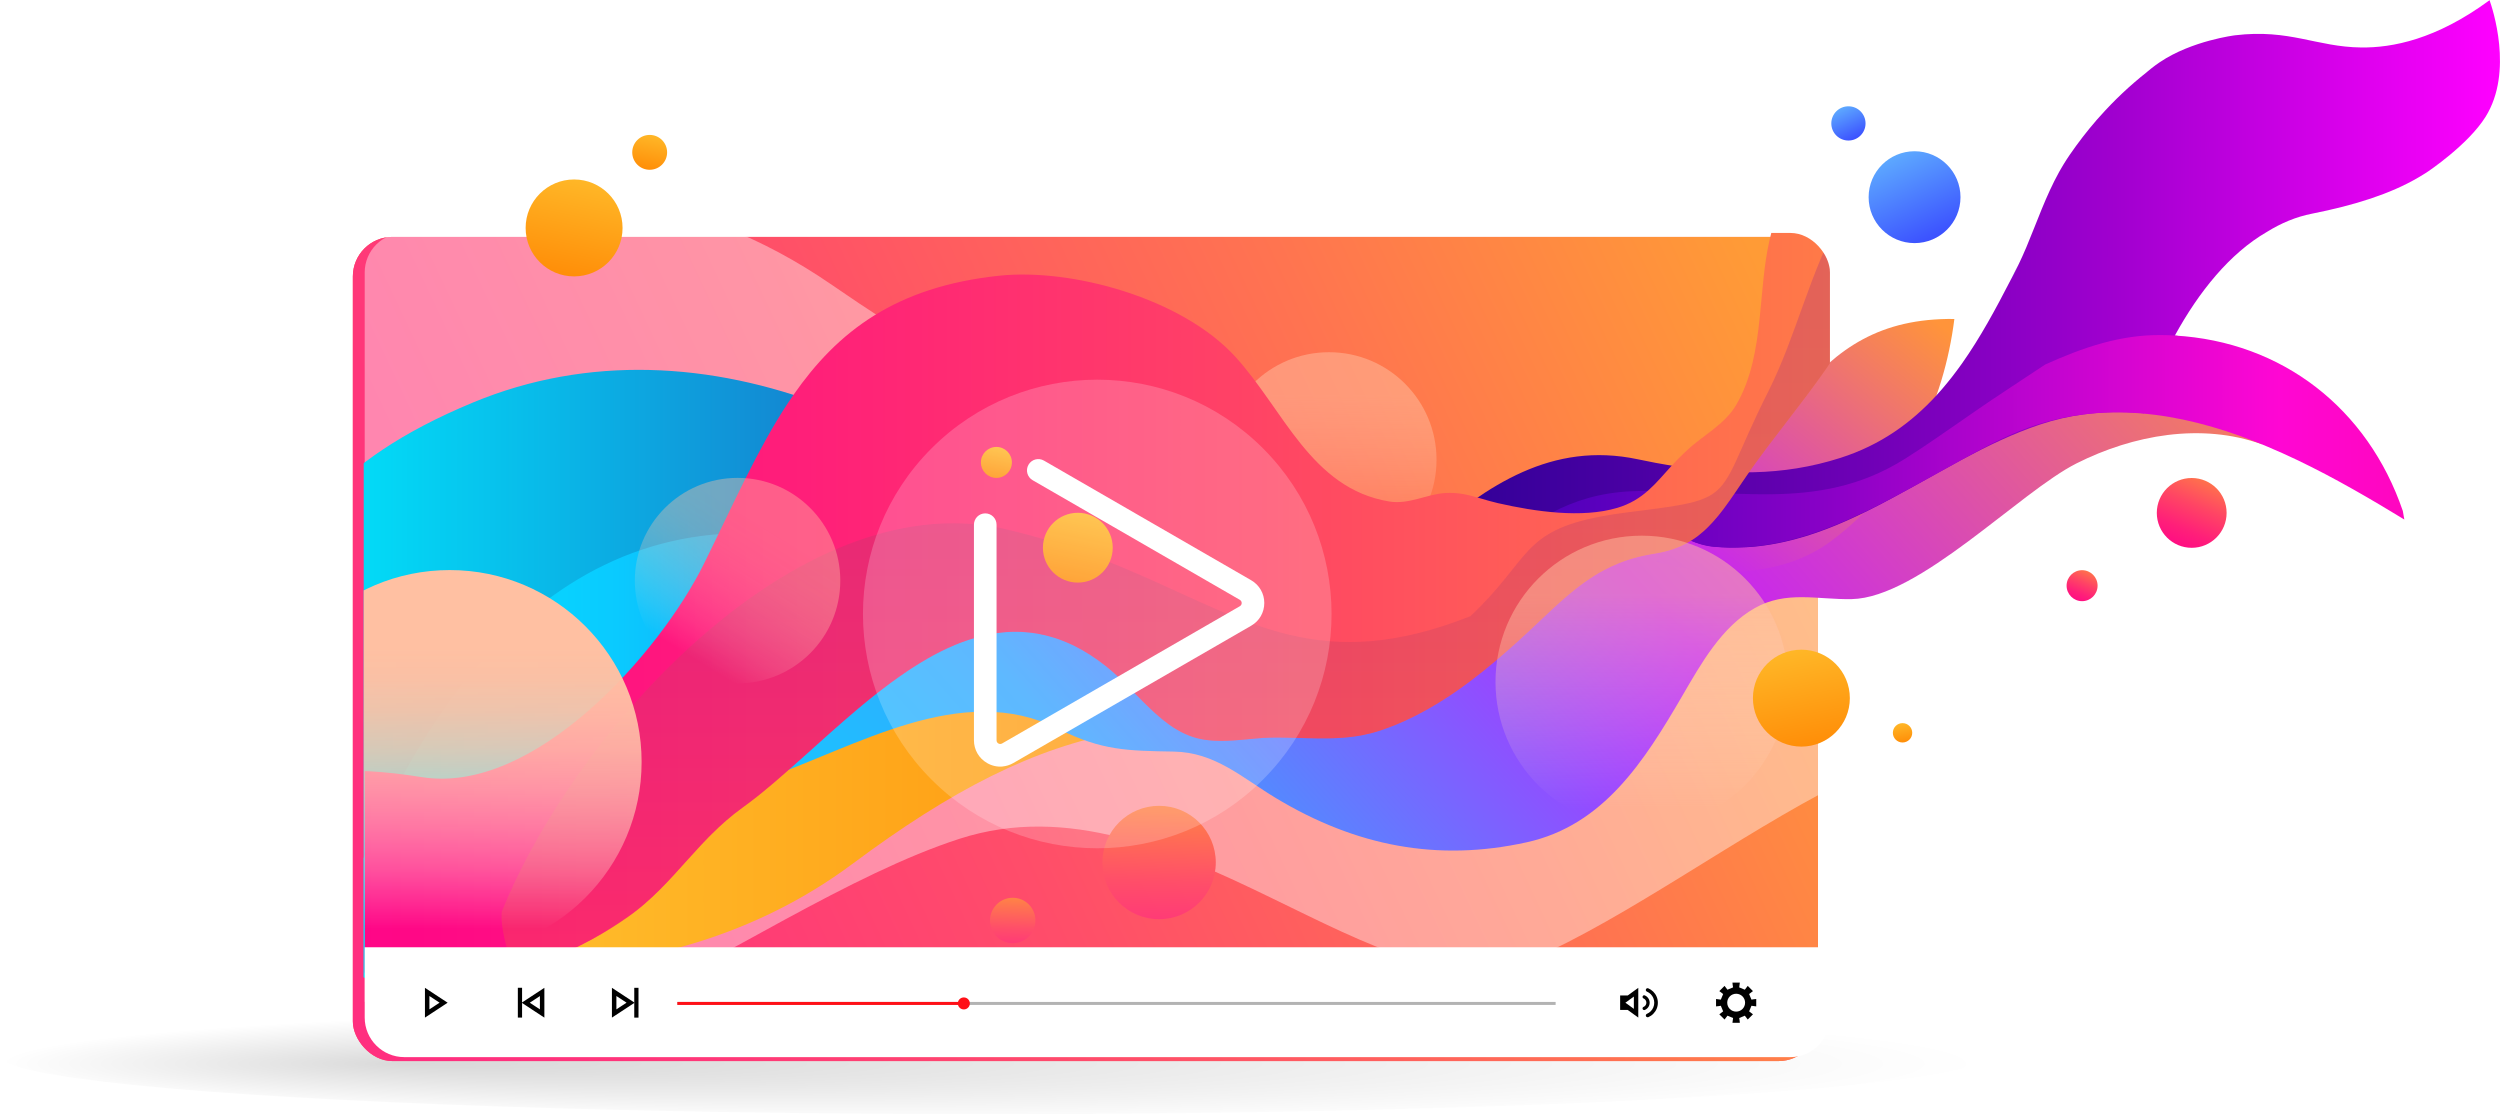
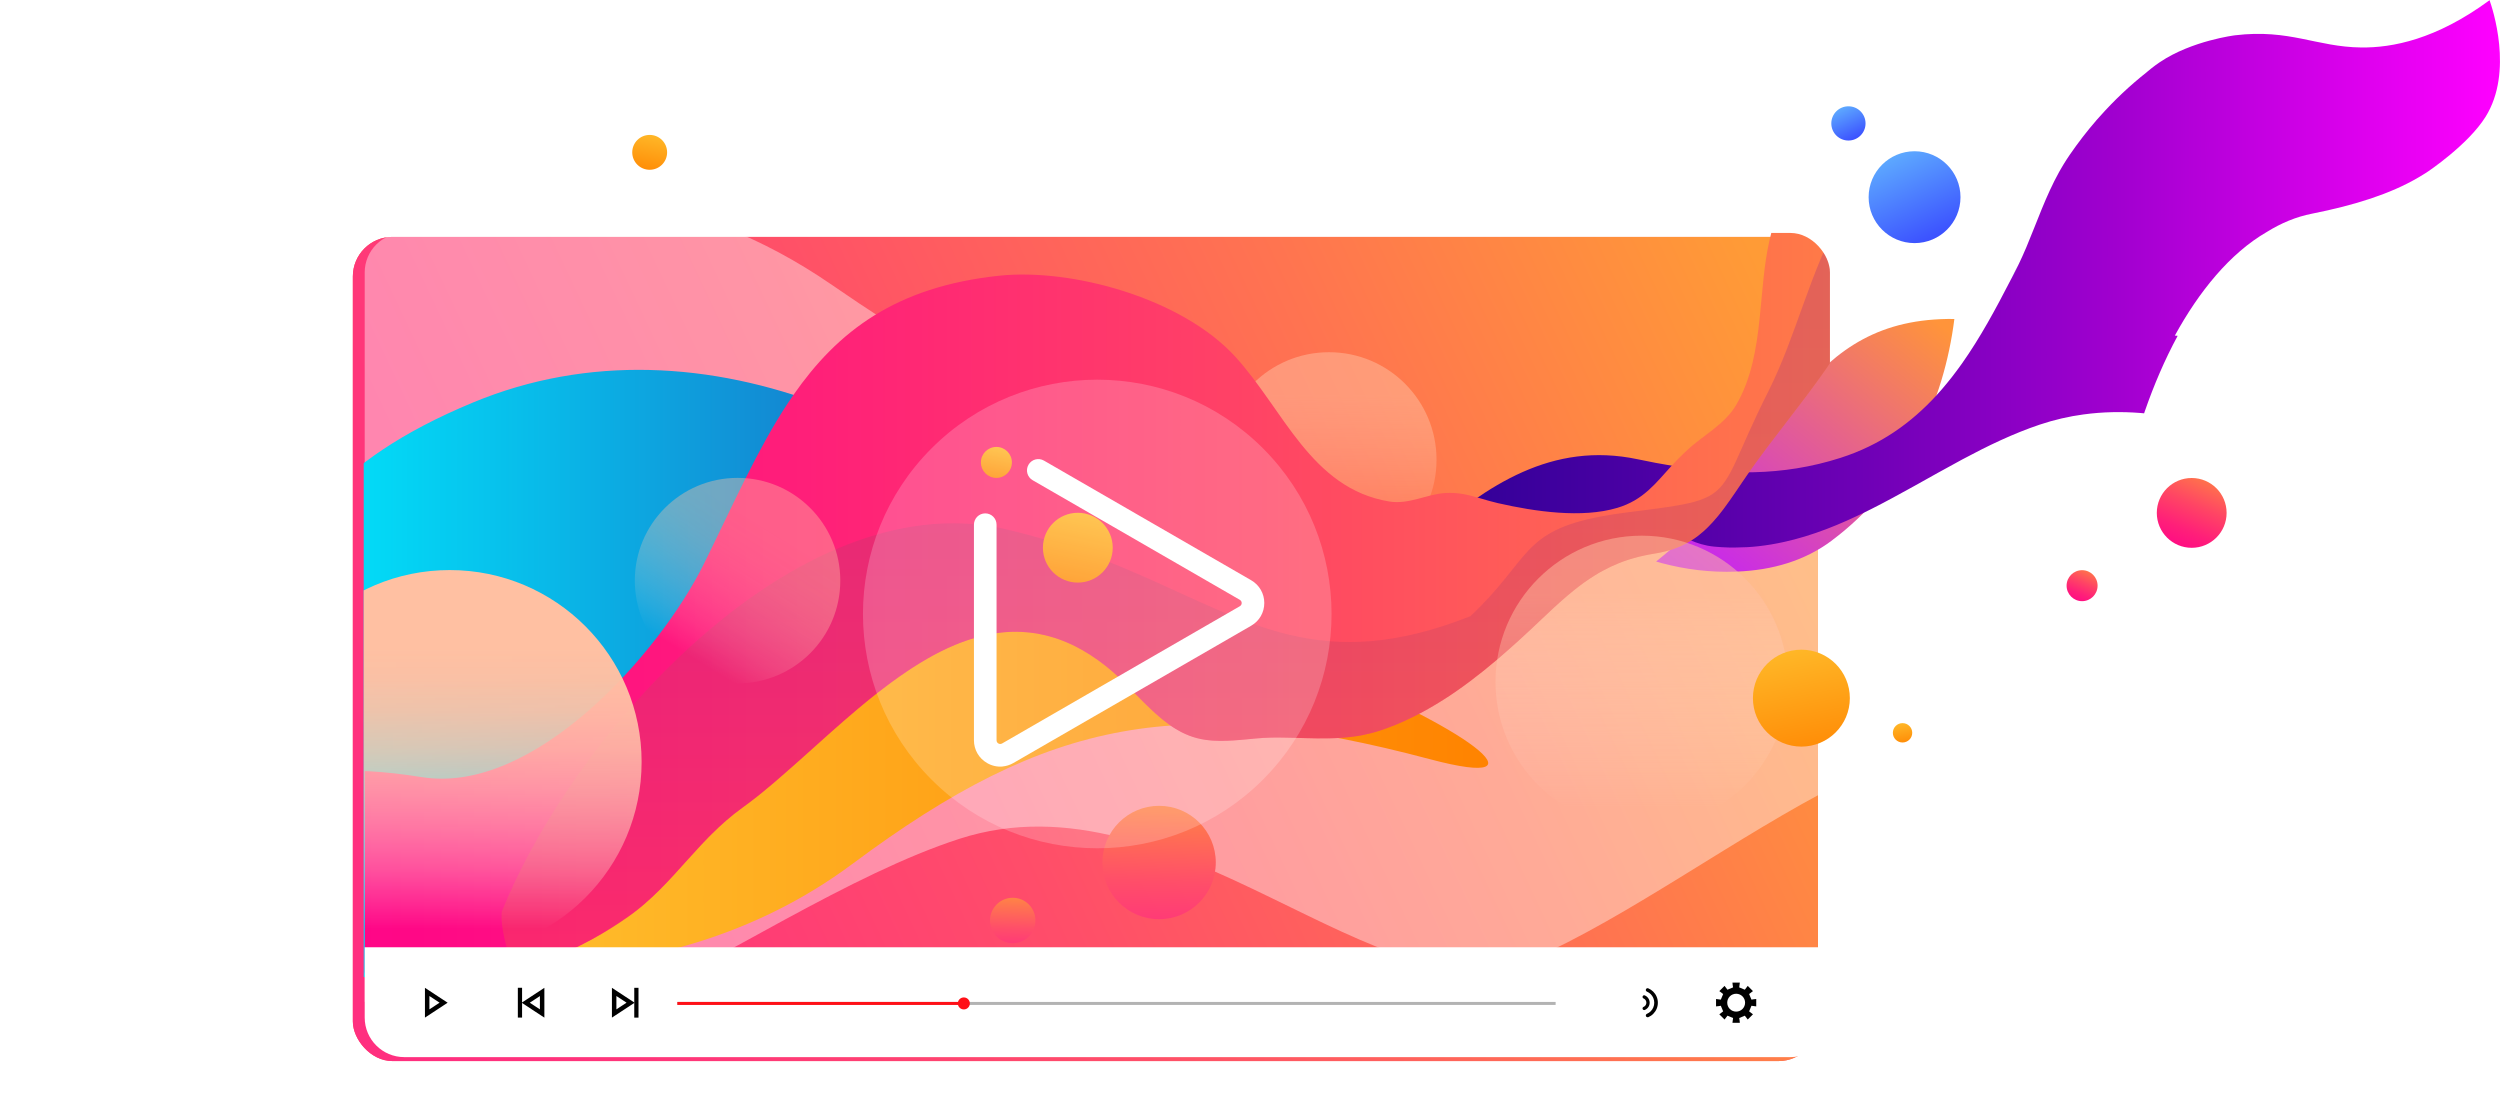
<svg xmlns="http://www.w3.org/2000/svg" xmlns:xlink="http://www.w3.org/1999/xlink" id="b" viewBox="0 0 632.43 281.87">
  <defs>
    <style>.am{fill:url(#w);}.am,.an,.ao,.ap,.aq,.ar,.as,.at,.au,.av,.aw,.ax,.ay,.az,.ba,.bb,.bc,.bd,.be,.bf,.bg,.bh,.bi,.bj,.bk,.bl,.bm,.bn,.bo,.bp,.bq,.br,.bs,.bt,.bu{stroke-width:0px;}.an{fill:#ff545a;filter:url(#e);}.bv{clip-path:url(#j);}.ao{fill:url(#ag);}.ap{fill:url(#y);}.aq{fill:url(#r);}.aq,.be,.bl{isolation:isolate;}.ar{fill:url(#ad);}.as{fill:url(#g);filter:url(#h);}.at{fill:url(#ah);}.av{fill:url(#q);}.aw{fill:url(#t);}.ax{fill:none;}.ay{filter:url(#ak);}.ay,.bd,.bl,.bq{fill:#fff;}.az{fill:#b3b3b3;}.ba{fill:url(#n);}.bb{fill:url(#z);}.bc{fill:url(#v);}.bc,.bi{opacity:.5;}.be{fill:url(#u);opacity:.3;}.bf{fill:url(#af);}.bg{fill:url(#aj);}.bw{clip-path:url(#k);}.bh{fill:#ff1017;}.bi{fill:url(#l);}.bj{fill:url(#m);}.bk{fill:url(#ab);}.bl,.bn{opacity:.4;}.bm{fill:url(#ai);}.bn{fill:url(#x);}.bx{clip-path:url(#s);}.bo{fill:url(#ae);}.bp{fill:url(#aa);}.bq{opacity:.2;}.br{fill:url(#d);opacity:.15;}.bs{fill:url(#p);}.bt{fill:url(#ac);}.bu{fill:url(#o);}</style>
    <radialGradient id="d" cx="251.76" cy="-607.94" fx="206.29" fy="-607.94" r="76.6" gradientTransform="translate(-574.42 384.6) scale(3.28 .19)" gradientUnits="userSpaceOnUse">
      <stop offset="0" stop-color="#000" />
      <stop offset="1" stop-color="#000" stop-opacity="0" />
    </radialGradient>
    <filter id="e" filterUnits="userSpaceOnUse">
      <feOffset dx="-3" dy="1" />
      <feGaussianBlur result="f" stdDeviation="3" />
      <feFlood flood-color="#000" flood-opacity=".15" />
      <feComposite in2="f" operator="in" />
      <feComposite in="SourceGraphic" />
    </filter>
    <linearGradient id="g" x1="454.95" y1="79.51" x2="103.12" y2="245.47" gradientUnits="userSpaceOnUse">
      <stop offset="0" stop-color="#ff9b36" />
      <stop offset=".28" stop-color="#ff7450" />
      <stop offset=".59" stop-color="#ff4e69" />
      <stop offset=".84" stop-color="#ff3779" />
      <stop offset="1" stop-color="#ff2f7f" />
    </linearGradient>
    <filter id="h" filterUnits="userSpaceOnUse">
      <feOffset dx="-3" dy="1" />
      <feGaussianBlur result="i" stdDeviation="3" />
      <feFlood flood-color="#000" flood-opacity=".15" />
      <feComposite in2="i" operator="in" />
      <feComposite in="SourceGraphic" />
    </filter>
    <clipPath id="j">
      <rect class="ax" x="92.01" width="540.41" height="253.42" />
    </clipPath>
    <clipPath id="k">
      <rect class="ax" x="92.26" y="58.93" width="370.64" height="208.49" rx="10" ry="10" />
    </clipPath>
    <linearGradient id="l" x1="-202.84" y1="907.53" x2="-202.84" y2="947.49" gradientTransform="translate(539.04 1047.47) scale(1 -1)" gradientUnits="userSpaceOnUse">
      <stop offset="0" stop-color="#ffe7dd" stop-opacity="0" />
      <stop offset="1" stop-color="#ffc0a2" />
    </linearGradient>
    <linearGradient id="m" x1="-434.21" y1="850.13" x2="-162.57" y2="850.13" gradientTransform="translate(539.04 1047.47) scale(1 -1)" gradientUnits="userSpaceOnUse">
      <stop offset="0" stop-color="#ffc431" />
      <stop offset="1" stop-color="#ff8300" />
    </linearGradient>
    <linearGradient id="n" x1="206.25" y1="280.67" x2="522.3" y2="2.53" gradientUnits="userSpaceOnUse">
      <stop offset="0" stop-color="#0df" />
      <stop offset=".26" stop-color="#37a6ff" />
      <stop offset=".58" stop-color="#c21dff" />
      <stop offset="1" stop-color="#ff943a" />
    </linearGradient>
    <linearGradient id="o" x1="458.13" y1="161.86" x2="495.92" y2="65.52" gradientTransform="translate(95.73 -98.2) rotate(16.44) scale(.86 .91)" gradientUnits="userSpaceOnUse">
      <stop offset="0" stop-color="#c21dff" />
      <stop offset="1" stop-color="#ff943a" />
    </linearGradient>
    <linearGradient id="p" x1="59.7" y1="124.35" x2="632.42" y2="124.35" gradientUnits="userSpaceOnUse">
      <stop offset="0" stop-color="#00ecff" />
      <stop offset=".05" stop-color="#02ddf8" />
      <stop offset=".14" stop-color="#09b8e8" />
      <stop offset=".27" stop-color="#157dcd" />
      <stop offset=".42" stop-color="#252ba8" />
      <stop offset=".5" stop-color="#2e0095" />
      <stop offset=".55" stop-color="#350099" />
      <stop offset=".62" stop-color="#4b00a4" />
      <stop offset=".72" stop-color="#6f00b6" />
      <stop offset=".83" stop-color="#a000cf" />
      <stop offset=".94" stop-color="#de00ee" />
      <stop offset="1" stop-color="#f0f" />
    </linearGradient>
    <linearGradient id="q" x1="508.69" y1="68.76" x2="510.7" y2="68.76" xlink:href="#p" />
    <linearGradient id="r" x1="82.28" y1="166.91" x2="608.25" y2="166.91" gradientUnits="userSpaceOnUse">
      <stop offset="0" stop-color="#00ecff" />
      <stop offset=".05" stop-color="#02e3ff" />
      <stop offset=".14" stop-color="#0acaff" />
      <stop offset=".27" stop-color="#1993f1" />
      <stop offset=".42" stop-color="#2d34cc" />
      <stop offset=".5" stop-color="#3900b9" />
      <stop offset=".55" stop-color="#4200ba" />
      <stop offset=".62" stop-color="#5d00be" />
      <stop offset=".72" stop-color="#8801c6" />
      <stop offset=".83" stop-color="#c204d0" />
      <stop offset=".94" stop-color="#ff06d3" />
      <stop offset="1" stop-color="#ff06bf" />
    </linearGradient>
    <clipPath id="s">
      <rect class="ax" x="92.28" y="58.93" width="370.64" height="208.49" rx="10" ry="10" />
    </clipPath>
    <linearGradient id="t" x1="45.83" y1="130.58" x2="538.97" y2="130.58" gradientUnits="userSpaceOnUse">
      <stop offset="0" stop-color="#ff008b" />
      <stop offset=".12" stop-color="#ff0886" />
      <stop offset=".32" stop-color="#ff1f79" />
      <stop offset=".56" stop-color="#ff4564" />
      <stop offset=".84" stop-color="#ff7948" />
      <stop offset="1" stop-color="#ff9b36" />
    </linearGradient>
    <linearGradient id="u" x1="326.25" y1="79.29" x2="326.25" y2="260.16" gradientUnits="userSpaceOnUse">
      <stop offset="0" stop-color="#a42f7f" />
      <stop offset=".18" stop-color="#ac3478" />
      <stop offset=".47" stop-color="#c34365" />
      <stop offset=".82" stop-color="#e95b47" />
      <stop offset="1" stop-color="#ff6a36" />
    </linearGradient>
    <linearGradient id="v" x1="-123.74" y1="842.85" x2="-123.74" y2="897.17" xlink:href="#l" />
    <linearGradient id="w" x1="-425.27" y1="812.54" x2="-425.27" y2="883.85" gradientTransform="translate(539.04 1047.47) scale(1 -1)" gradientUnits="userSpaceOnUse">
      <stop offset="0" stop-color="#ffe7dd" stop-opacity="0" />
      <stop offset=".07" stop-color="#ffe2d6" stop-opacity=".12" />
      <stop offset=".21" stop-color="#ffd9c8" stop-opacity=".35" />
      <stop offset=".36" stop-color="#ffd1bc" stop-opacity=".55" />
      <stop offset=".5" stop-color="#ffcbb3" stop-opacity=".71" />
      <stop offset=".64" stop-color="#ffc6ab" stop-opacity=".84" />
      <stop offset=".77" stop-color="#ffc2a6" stop-opacity=".93" />
      <stop offset=".89" stop-color="#ffc0a3" stop-opacity=".98" />
      <stop offset="1" stop-color="#ffc0a2" />
    </linearGradient>
    <linearGradient id="x" x1="-314.77" y1="767.49" x2="-314.77" y2="805.66" gradientTransform="translate(39.87 984.6) rotate(31.66) scale(1 -1)" xlink:href="#w" />
    <linearGradient id="y" x1="-389.74" y1="1009.63" x2="-397.58" y2="971.39" gradientTransform="translate(539.04 1047.47) scale(1 -1)" xlink:href="#m" />
    <linearGradient id="z" x1="-79.96" y1="885.22" x2="-87.8" y2="846.97" gradientTransform="translate(860.22 946.26) rotate(-22.18) scale(1 -1)" xlink:href="#m" />
    <linearGradient id="aa" x1="-62.84" y1="851.59" x2="-64.41" y2="843.94" gradientTransform="translate(860.24 946.25) rotate(-22.18) scale(1 -1)" xlink:href="#m" />
    <linearGradient id="ab" x1="-263.46" y1="923.19" x2="-269.11" y2="895.65" xlink:href="#m" />
    <linearGradient id="ac" x1="-285.68" y1="936.83" x2="-288.19" y2="924.59" xlink:href="#m" />
    <linearGradient id="ad" x1="172.54" y1="816.11" x2="163.36" y2="771.36" gradientTransform="translate(320.89 -591.82) rotate(170.01) scale(1 -1)" gradientUnits="userSpaceOnUse">
      <stop offset="0" stop-color="#ff2f7f" />
      <stop offset=".16" stop-color="#ff3779" />
      <stop offset=".41" stop-color="#ff4e69" />
      <stop offset=".72" stop-color="#ff7450" />
      <stop offset="1" stop-color="#ff9b36" />
    </linearGradient>
    <linearGradient id="ae" x1="-26.88" y1="1127.01" x2="-34.32" y2="1090.76" gradientTransform="translate(1174.57 917.45) rotate(-36.92) scale(1 -1)" gradientUnits="userSpaceOnUse">
      <stop offset="0" stop-color="#68c5ff" />
      <stop offset="1" stop-color="#3239ff" />
    </linearGradient>
    <linearGradient id="af" x1="23.8" y1="882.85" x2="18.15" y2="855.32" gradientTransform="translate(361.98 977) rotate(11.42) scale(1 -1)" gradientUnits="userSpaceOnUse">
      <stop offset="0" stop-color="#ff9b36" />
      <stop offset=".16" stop-color="#ff7948" />
      <stop offset=".44" stop-color="#ff4564" />
      <stop offset=".68" stop-color="#ff1f79" />
      <stop offset=".88" stop-color="#ff0886" />
      <stop offset="1" stop-color="#ff008b" />
    </linearGradient>
    <linearGradient id="ag" x1="-1.36" y1="851.39" x2="-3.87" y2="839.15" xlink:href="#af" />
    <linearGradient id="ah" x1="-31.47" y1="1140.2" x2="-34.24" y2="1126.69" gradientTransform="translate(1174.58 917.45) rotate(-36.92) scale(1 -1)" xlink:href="#ae" />
    <linearGradient id="ai" x1="208.68" y1="810.23" x2="205.01" y2="792.33" gradientTransform="translate(320.87 -591.82) rotate(170.01) scale(1 -1)" xlink:href="#ad" />
    <linearGradient id="aj" x1="-373.22" y1="1016.07" x2="-376.04" y2="1002.3" xlink:href="#m" />
    <filter id="ak" filterUnits="userSpaceOnUse">
      <feOffset dx="0" dy="0" />
      <feGaussianBlur result="al" stdDeviation="3" />
      <feFlood flood-color="#000" flood-opacity=".15" />
      <feComposite in2="al" operator="in" />
      <feComposite in="SourceGraphic" />
    </filter>
  </defs>
  <g id="c">
-     <ellipse class="br" cx="251.17" cy="267.06" rx="251.17" ry="14.81" />
    <rect class="an" x="92.26" y="58.93" width="370.64" height="208.49" rx="10" ry="10" />
    <rect class="as" x="92.26" y="58.93" width="370.64" height="208.49" rx="10" ry="10" />
    <g class="bv">
      <g class="bw">
        <path class="bl" d="m465.28,100.34v98.01c-25.27,12.79-53.34,33.66-78,44.44-37.68,16.48-89.82-48.27-144.52-30.61-54.71,17.65-129.08,85.92-189.47,58.85-60.39-27.07-23.76-123.59-23.76-123.59,0,0,.24-37.1,12.54-51.83,25.17-30.12,96.75-72.95,168.42-23.51,71.68,49.44,149.87,78.85,197.39,54.15,27.11-14.11,39.92-20.92,57.39-25.92Z" />
      </g>
      <circle class="bi" cx="336.2" cy="116.3" r="27.2" />
      <path class="bj" d="m104.83,243.06s60.8,12.75,110.81-24.52c50.01-37.26,83.35-43.15,146.11-26.48,62.76,16.67-91.19-68.64-159.84-34.32-68.64,34.32-97.08,85.31-97.08,85.31h0Z" />
-       <path class="ba" d="m572.19,112.39c-15.32-5.5-32.55-2.38-46.86,4.82-14.42,7.26-39.87,34.03-56.92,34.35-8.65.16-16.57-2.22-24.5,2.27-8.41,4.76-13.58,14.04-18.31,22.16-9.66,16.59-19.94,32.78-39.36,37.08-22.55,4.99-43.2,1.02-63.44-11.16-8.63-5.2-15.38-11.6-25.87-11.78-11.63-.21-18.21-.22-29.1-5.71-24.74-12.45-51.52,4.75-75.17,12.83-16.27,5.56-36.61,25.11-38.03,24.76h-.01s25.14-65.49,46.86-90.15c11.63-13.21,24.59-19.46,42.2-12.68,16.58,6.38,30.09,18.64,47.18,24.01,13.75,4.32,27.33,9.43,41.07,13.56,12.91,3.87,26.58,3.39,39.24-.15,11.46-3.2,23.66-9.23,35.05-15.96,4.34-.51,8.66-1.05,12.91-1.66,6.48-.93,13.16-1.76,19.71-2.72,15.59-4.82,30.25-10.75,42.54-21.8,1.34-1.2,2.65-2.44,3.91-3.7,18.22-17.97,34.03-34.67,35.81-58.33.73,0,1.48,0,2.24.02,12.98.32,26.92-8.88,39.13-4.27-.92,13.84-16.81,30.26-15.04,44.18,1.48,11.6,22.69,8.53,24.76,20.03Z" />
      <path class="bu" d="m463.35,136.78c-6.72,5.03-14.88,7.47-24.05,7.82-6.73.26-12.97-.56-18.94-2.15-.47-.13-.95-.26-1.41-.4,10.23-8.18,18.85-17.7,26.14-28.47,1.09-1.62,2.16-3.19,3.24-4.72,2.18-3.13,4.36-6.08,6.58-8.81,9.71-11.85,20.7-19.6,39.49-19.36-2.62,20.88-12.13,41.94-31.06,56.09Z" />
      <path class="bs" d="m629.79.05c-13.59,10-24.68,12.05-32.48,11.96-11.28-.12-18.1-4.75-31.91-3.08,0,0-10.86,1.32-19,6.78-1.64,1.1-3.09,2.34-3.09,2.34-.07.06-.13.12-.19.17-4.35,3.44-8.3,7.16-11.91,11.23-.27.28-.53.57-.79.87-.05.04-.09.1-.13.16-2.37,2.73-4.59,5.62-6.7,8.68-.55.8-1.07,1.61-1.56,2.41-.16.26-.33.54-.48.81-.22.36-.41.73-.63,1.09-3.42,6.16-5.61,12.67-8.32,19.1h0c-.32.76-.65,1.5-.99,2.26-.16.38-.34.75-.52,1.12-.12.28-.25.56-.39.83-.62,1.33-1.28,2.64-2.01,3.95-3.81,7.4-7.74,14.7-12.4,21.28-.84,1.18-1.69,2.32-2.56,3.44-.81,1.03-1.64,2.04-2.49,3.03-.45.52-.91,1.03-1.37,1.54-6.39,6.96-14.14,12.56-24.25,15.8-7.42,2.38-14.65,3.46-21.83,3.64-.47.01-.95.02-1.41.02h-.29c-6.26.05-12.47-.57-18.73-1.59-3.01-.49-6.03-1.07-9.07-1.71-21.69-4.58-38.08,6.6-53.41,19.76-22.11,18.99-40.24,30.52-69.97,22.47-12.63-3.42-24.98-9.31-35.3-17.19-16.27-12.39-26.88-30.8-46.6-38.41-29-11.18-60.26-13.07-89.37-.98-71.75,29.79-49.8,74.52-59.94,133.21,7.4,4.08,15.01,7.37,22.61,9.68,28.82,8.81,57.42,3.7,73.63-24.73.05-.07.09-.15.13-.23,1.61-2.85,3.1-5.93,4.45-9.25.74-1.82,1.59-3.62,2.54-5.38.03-.07.06-.13.09-.19.7-1.28,1.44-2.55,2.25-3.79,6.35-9.97,15.85-18.77,26.99-25.78.08-.05.17-.1.25-.16.84-.53,1.7-1.05,2.56-1.55,1.42-.84,2.87-1.65,4.33-2.43,3.66-1.94,7.44-3.7,11.31-5.25,1.1-.44,2.2-.87,3.3-1.27.57-.21,1.14-.42,1.71-.61,1.4-.49,2.82-.95,4.24-1.39,1.41-.44,2.84-.84,4.26-1.21,1.14-.3,2.28-.59,3.42-.85.58-.15,1.15-.28,1.72-.39,1.13-.24,2.26-.47,3.39-.67.57-.1,1.13-.19,1.7-.29.56-.09,1.12-.18,1.69-.26,1.13-.16,2.25-.31,3.38-.44,1.12-.12,2.24-.23,3.36-.32.64-.05,1.27-.1,1.91-.13,3.1-.17,6.17-.19,9.19-.04.51.03,1.01.06,1.52.09.39.03.78.06,1.16.1.04,0,.08,0,.12.01.41.03.82.07,1.23.11.48.05.95.1,1.42.16.59.07,1.18.15,1.77.24,7.12,1.02,13.83,3.1,19.82,6.33,3.91,2.12,7.52,4.43,11.01,6.68.83.53,1.64,1.05,2.45,1.55,1.03.64,2.05,1.27,3.07,1.88,7,4.22,14.05,7.49,22.87,7.49h.14c.3,0,.62,0,.93-.02,1.12-.03,2.26-.12,3.43-.26,4.29-.53,8.4-1.46,12.37-2.76.29-.09.6-.19.9-.3,2.41-.8,4.77-1.74,7.07-2.78.17-.07.32-.14.47-.22,6.96-3.19,13.53-7.31,19.94-11.87,1.62-1.15,3.23-2.33,4.83-3.53,3.03-2.26,6.04-4.6,9.05-6.95.02-.01.04-.03.07-.05,8.13-6.37,14.37-18.33,24.9-22.11.73-.26,1.47-.49,2.24-.66.47-.11.95-.2,1.43-.28,1.11-.17,2.26-.26,3.45-.24.05,0,.1,0,.14.01h.1c.17,0,.33,0,.49.02.21,0,.4.04.6.06.88.09,1.73.25,2.55.47,2.92.78,5.57,2.26,8.31,3.66.21.11.43.23.65.34.64.33,1.3.65,1.97.94.25.12.51.23.77.34,1.95.85,4,1.5,6.29,1.72,1.22.12,2.44.19,3.65.22.28,0,.55.01.82.01.38,0,.76,0,1.14-.01,1.89-.01,3.74-.11,5.57-.32,2.15-.24,4.28-.59,6.37-1.06,7.34-1.59,14.35-4.46,21.22-7.87.31-.15.62-.3.91-.45,3.6-1.81,7.16-3.76,10.71-5.73.05-.03.1-.06.15-.08,4.06-2.26,8.12-4.56,12.2-6.75,6.4-3.43,12.89-6.56,19.61-8.82,3.7-1.24,7.42-2.09,11.14-2.59h.03c4.8-.65,9.6-.73,14.4-.35.28.03.56.04.84.08.08-.22.14-.44.22-.65.01-.03.02-.06.03-.08,2.21-6.37,4.95-12.81,8.24-18.88-.24-.02-.48-.04-.72-.05,6.08-11.09,13.91-20.82,23.29-26.23,3.57-2.22,7.37-3.82,11.39-4.61,10.86-2.16,19.86-5.01,26.91-9.15.17-.09.32-.18.47-.28.15-.09.53-.32.87-.53.35-.22.66-.41.68-.42.36-.22,10.58-7.05,15-14.13,7.15-11.45,1.68-27.6,1.01-29.5Z" />
      <path class="av" d="m510.7,66.78c-.62,1.33-1.28,2.64-2.02,3.95l2.02-3.95Z" />
-       <path class="aq" d="m608.25,131.44c-2.01-1.22-4.04-2.45-6.11-3.68l-.05-.03c-8.97-5.32-18.51-10.55-28.4-14.7-.44-.2-.89-.38-1.34-.56-.38-.16-.77-.31-1.16-.47-.38-.15-.77-.31-1.16-.46-9.28-3.61-18.83-6.2-28.5-6.97-4.77-.39-9.57-.33-14.37.26h-.03c-3.75.46-7.51,1.25-11.25,2.42-6.84,2.12-13.19,5.48-19.5,9-2.35,1.3-4.69,2.62-7.04,3.91-1.71.94-3.43,1.89-5.15,2.83-.05.03-.1.05-.15.09-3.78,2.07-7.59,4.11-11.46,6-11.15,5.45-22.75,9.63-35.29,9.43-1.21-.02-2.43-.08-3.66-.18-3.36-.28-6.24-1.58-9.02-3.04-.22-.12-.43-.23-.65-.34-3.8-2.02-7.46-4.18-11.95-4.22h-.29c-1.17.02-2.3.09-3.4.24-1.68.2-3.28.54-4.81,1-10.61,3.17-17.98,12.05-23.76,22.05-.07.12-.14.23-.2.35-.02.03,0,0,0,.12-2.95,2.15-5.92,4.35-8.92,6.53-7.88,5.72-16.02,11.31-24.77,15.4-.15.08-.31.14-.47.22-2.61,1.21-5.29,2.27-8.02,3.16-3.98,1.31-8.09,2.25-12.36,2.72-1.16.13-2.29.2-3.39.21-.31.02-.63.02-.94.02-10.17-.04-17.97-4.3-26.08-9.37-.81-.5-1.62-1.02-2.45-1.55-3.5-2.22-7.11-4.52-11.03-6.64-7.99-4.32-17.24-6.57-27.02-7.08-3.02-.15-6.09-.14-9.19.04-5.09.28-10.27,1-15.43,2.11-.57.11-1.14.24-1.72.38-1.14.26-2.29.54-3.43.85-2.85.75-5.69,1.62-8.5,2.6-.57.2-1.14.4-1.71.61-1.11.4-2.2.82-3.3,1.27-3.87,1.55-7.65,3.31-11.31,5.26-15.61,8.32-28.92,20.05-36.37,33.7-.03.06-.07.12-.09.19-.97,1.78-1.84,3.59-2.59,5.43-1.35,3.28-2.82,6.35-4.4,9.2-.04.08-.09.15-.13.23-15.4,27.56-41.34,34.69-73.67,24.84,0-.03.03-.08.03-.11,14.9-50.95,47.99-111.81,109.06-109.79,31.54,1.04,62.25,11.43,89.29,26.65,16.87,9.49,31.88,22.95,52.22,16.34,2.54-.82,4.94-1.83,7.22-2.99,15.05-7.64,24.94-21.77,36.65-33.18,9.56-9.32,20.33-16.82,36.1-17.47,24.6-1.02,46.73,5.75,68.84-8.06.22-.14.44-.27.66-.42,8.14-5.14,16.36-11.28,24.56-16.64,3.47-2.27,6.99-4.67,10.51-6.95,9.42-4.24,18.87-7.55,29.34-7.44,1.15,0,2.28.05,3.41.12,27.13,1.56,48.83,18.4,57.7,44.39.06.37.13.74.19,1.1v.03c.07.34.13.68.19,1.01Z" />
      <g class="bx">
        <path class="aw" d="m538.97,21.72c-2.75,2.42-5.33,5-7.76,7.74-.26.28-.53.57-.78.87-.05.04-.09.1-.14.16-1.61,1.86-3.16,3.79-4.64,5.81-.71.94-1.39,1.9-2.07,2.87-.54.8-1.06,1.61-1.56,2.41-.16.26-.33.54-.48.81-.21.36-.41.73-.62,1.09-.92,1.66-1.75,3.33-2.52,5.03-.09,0-.17,0-.25,0-9.13.09-17.8,1.88-24.45,5.38-.17.09-.33.18-.49.27-5.75,3.12-10.25,7.48-14.08,12.39-.26.31-.51.64-.75.96-1.39,1.82-2.69,3.71-3.94,5.63-.2.31-.4.63-.6.94-2.19,3.44-4.24,7-6.33,10.49-.4.67-.8,1.34-1.21,2.01,0,.02-.02.03-.03.05-.41.66-.81,1.33-1.22,1.97-.55.88-1.11,1.75-1.68,2.61-.43.65-.87,1.3-1.32,1.95-.46.65-.92,1.3-1.38,1.95-.51.71-1.02,1.41-1.52,2.11-.41.55-.82,1.1-1.22,1.64-.46.61-.91,1.22-1.36,1.83-1.81,2.41-3.61,4.75-5.39,7.06-.88,1.16-1.77,2.3-2.65,3.46-.44.58-.88,1.16-1.31,1.73-.37.49-.74.99-1.11,1.48-.65.88-1.29,1.75-1.94,2.64-.57.78-1.14,1.57-1.69,2.37-.02.02-.03.03-.03.04-.55.79-1.1,1.58-1.64,2.39-.28.42-.55.82-.83,1.22-.31.46-.61.91-.92,1.36-1.05,1.54-2.07,3-3.09,4.36-.28.37-.56.73-.84,1.08-.19.25-.38.48-.58.72-.38.46-.77.91-1.16,1.34-.39.44-.79.86-1.2,1.27-.09.09-.17.17-.26.26-.32.31-.65.63-.99.93-.48.42-.96.82-1.46,1.2-.14.11-.29.21-.43.32-.54.38-1.08.74-1.66,1.08-.18.11-.37.22-.56.32-.55.31-1.13.6-1.73.87-.26.11-.54.23-.81.33-.29.12-.58.23-.88.33-.3.1-.6.2-.91.3-.77.24-1.56.44-2.42.62-.26.05-.51.1-.77.15s-.53.09-.8.14c-.45.07-.89.14-1.33.23-.37.07-.73.14-1.09.22-.52.1-1.02.22-1.52.34-.37.09-.75.2-1.11.3,0,0-.02,0-.03,0-.31.09-.63.18-.94.28-.29.09-.58.18-.85.27-.4.13-.79.26-1.17.41-.32.12-.64.24-.95.37-1.42.57-2.76,1.2-4.05,1.91-.31.15-.61.32-.91.5-.11.06-.21.12-.31.19-.27.15-.54.31-.79.48-.46.27-.91.56-1.36.87-.45.31-.9.61-1.35.93-.44.31-.88.64-1.32.98-.37.27-.72.55-1.08.84-1.29,1.02-2.56,2.12-3.83,3.25-.48.43-.96.86-1.44,1.31-.47.43-.94.87-1.41,1.32-.47.44-.94.89-1.43,1.34-1.92,1.82-3.92,3.72-6.06,5.66-1.45,1.31-2.91,2.61-4.4,3.89-.41.36-.81.71-1.22,1.05-2.15,1.83-4.36,3.61-6.63,5.31-.6.46-1.21.9-1.82,1.34-.7.51-1.41,1.01-2.13,1.5-.42.29-.83.57-1.24.84-.45.3-.9.6-1.36.88-1.33.85-2.68,1.67-4.05,2.44-.33.2-.67.38-1.01.56-1.56.87-3.16,1.68-4.79,2.42-.79.36-1.59.71-2.39,1.04-.66.27-1.34.54-2.02.78-.55.21-1.11.41-1.68.6-1.58.54-3.14.94-4.69,1.25-.31.06-.62.12-.93.17-.77.13-1.54.24-2.3.32-.32.04-.64.07-.95.1-.32.03-.64.06-.95.08-.6.05-1.18.09-1.78.1-.3.02-.59.03-.88.03-.32,0-.65.02-.99.02-1.88.04-3.77,0-5.68-.05s-3.84-.12-5.82-.14c-.92-.02-1.85-.03-2.78,0-1.36.02-2.74.11-4.12.24-.47.04-.93.09-1.39.13-.26.03-.53.05-.8.08-.54.05-1.06.09-1.6.14-2.27.2-4.56.33-6.83.19-.28-.02-.55-.03-.83-.07-.23-.03-.46-.05-.69-.08-.23-.03-.45-.06-.68-.09-.29-.04-.59-.09-.87-.15-.34-.07-.67-.14-1.01-.23-.66-.17-1.33-.38-1.99-.63-.71-.27-1.42-.6-2.11-.95-.46-.25-.92-.5-1.37-.78-1.12-.68-2.21-1.47-3.27-2.33-.32-.26-.63-.52-.94-.79-.31-.27-.62-.54-.94-.82-.82-.74-1.63-1.51-2.43-2.3-.2-.2-.39-.39-.6-.59-.2-.2-.39-.39-.59-.59-.39-.4-.78-.79-1.17-1.18-.53-.54-1.04-1.06-1.56-1.58-.22-.23-.44-.45-.67-.68-.2-.21-.43-.43-.64-.64-.68-.68-1.36-1.34-2.03-1.96-.22-.2-.44-.4-.66-.6-.22-.2-.43-.39-.65-.58-.37-.32-.74-.63-1.11-.92-.14-.12-.3-.24-.44-.36-2.59-2.04-5.16-3.69-7.72-4.98h0c-.26-.13-.5-.26-.76-.37s-.51-.24-.77-.35c-.26-.12-.51-.23-.77-.33-.26-.11-.5-.21-.76-.31-.77-.31-1.52-.58-2.28-.81-.5-.15-1.01-.31-1.51-.43-.26-.08-.51-.14-.76-.19-.5-.13-1-.23-1.51-.32-.25-.05-.49-.09-.73-.14-.02,0-.03,0-.05,0-.43-.07-.86-.14-1.28-.18-.31-.04-.62-.07-.94-.1-1.01-.1-2.02-.14-3.04-.14-.78,0-1.56.03-2.34.09-.3.02-.6.04-.89.08-.6.06-1.19.13-1.79.22-.59.09-1.18.2-1.78.31-.6.12-1.18.25-1.77.4-.3.08-.59.15-.88.23-.78.21-1.56.45-2.34.71-.77.26-1.55.54-2.32.83-.13.06-.25.11-.37.16h0c-.26.1-.52.2-.78.31-.58.24-1.16.49-1.73.76h0c-.57.26-1.15.54-1.72.82-.38.2-.77.39-1.15.59-.77.39-1.52.81-2.27,1.24-1.34.77-2.68,1.58-4,2.44-.41.26-.82.54-1.22.81-1.35.9-2.69,1.85-4.01,2.82-.43.31-.87.64-1.3.97-.42.31-.83.63-1.24.95-.29.22-.59.44-.88.67-1.33,1.04-2.64,2.1-3.95,3.19-.36.3-.71.6-1.07.89-4.65,3.91-9.19,8.03-13.6,11.98-.68.6-1.35,1.21-2.02,1.8-1,.89-2.01,1.78-3,2.64t0,0c-.66.58-1.32,1.15-1.97,1.71-.41.36-.82.71-1.23,1.05-.82.69-1.63,1.36-2.43,2.02-.41.33-.81.65-1.22.98-1.28,1.01-2.55,1.97-3.81,2.88-2.84,2.05-5.36,4.29-7.7,6.63-.3.29-.59.58-.88.88-.58.59-1.15,1.17-1.7,1.77,0,0,0,0,0,0-4.77,5.09-9.07,10.44-14.43,15.03-.32.26-.64.54-.96.81-.24.2-.48.4-.73.59-.74.59-1.51,1.17-2.3,1.72-3.04,2.14-6.13,4.08-9.3,5.83-.06.04-.12.08-.19.1-.34.19-.69.37-1.03.54-4.81,2.57-9.8,4.69-15.07,6.4-.08.03-.15.05-.24.09-1.22.4-2.46.77-3.72,1.13-.7.2-1.4.39-2.11.58-3.54.93-7.14,1.34-10.78,1.42-.77.02-1.52.02-2.29,0-8.19-.08-16.49-1.54-24.61-2.03,0-.03-.02-.03-.02-.03-8.75-1.99-16.92-5.26-25.22-8.33-.56-.21-1.13-.43-1.69-.63h0c-5.5-2.02-11.07-3.9-16.92-5.21,3.14-12.68,7.86-21.54,14.31-27.38h0c.89-.81,1.82-1.56,2.78-2.25,10.46-7.56,24.9-8.46,43.78-5.44,28.41,4.55,60.19-31.37,71.4-54.05,7.38-14.94,13.52-29,21.3-40.73.43-.65.88-1.31,1.33-1.95,11.14-16.01,25.82-27.33,51.96-30.11,18.46-1.96,46.29,5.69,59.79,20.49,12.27,13.45,19.12,33.3,38.87,36.61,5.05.84,9.49-1.83,14.2-2.13,3.12-.2,5.62.39,8.2,1.14.26.07.51.14.77.22,1.38.4,2.8.83,4.36,1.19,9.46,2.16,21.29,3.87,30.23,1.2,6.61-1.97,9.69-6.22,13.79-10.7.93-1.01,1.91-2.04,2.99-3.05.27-.25.54-.5.82-.77,3.84-3.67,9.53-6.5,12.46-11.49,3.85-6.57,5.14-14.23,5.95-21.93h0c.71-6.76,1.07-13.56,2.48-19.69,1.34-5.84,3.07-10.97,5.34-15.75,10.71-19.05,31.12-31.92,54.53-31.92,11.48,0,22.24,3.1,31.48,8.5Z" />
        <path class="be" d="m525.66,36.29c-.71.94-1.39,1.9-2.07,2.87-.54.8-1.06,1.61-1.56,2.41-.16.26-.33.54-.48.81-.21.36-.41.73-.62,1.09-.92,1.66-1.75,3.33-2.52,5.03-.09,0-.17,0-.25,0-9.03.05-17.52,1.62-24.31,5.29-.05.03-.1.05-.14.09-.17.09-.33.18-.49.27-5.81,3.27-10.28,7.58-14.08,12.39-.25.31-.5.64-.75.96-1.39,1.82-2.69,3.71-3.94,5.63-.2.31-.4.63-.6.94-2.19,3.44-4.24,7-6.33,10.49-.4.67-.8,1.34-1.21,2.01,0,.02-.02.03-.03.05-.41.66-.81,1.33-1.22,1.97-.55.88-1.11,1.75-1.68,2.61-.43.65-.87,1.3-1.32,1.95-.46.65-.92,1.3-1.38,1.95-.51.71-1.02,1.41-1.52,2.11-.41.55-.82,1.1-1.22,1.64-.46.61-.91,1.22-1.36,1.83-1.81,2.41-3.61,4.75-5.39,7.06-.88,1.16-1.77,2.3-2.65,3.46-.44.58-.88,1.16-1.31,1.73-.37.49-.74.99-1.11,1.48-.65.88-1.29,1.75-1.94,2.64-.57.78-1.13,1.57-1.69,2.37-.02.02-.03.03-.03.04-.55.79-1.1,1.58-1.64,2.39-.28.42-.55.82-.83,1.22-.31.46-.61.91-.92,1.36-1.05,1.54-2.07,3-3.09,4.36-.28.37-.56.73-.84,1.08-.19.25-.38.48-.58.72-.38.46-.77.91-1.16,1.34-.39.44-.79.86-1.2,1.27-.09.09-.17.17-.26.26-.32.31-.65.63-.99.93-.48.42-.96.82-1.46,1.2-.14.11-.29.21-.43.32-.54.38-1.08.74-1.66,1.08-.18.11-.37.22-.56.32-.55.31-1.13.6-1.73.87-.26.11-.54.23-.81.33-.29.12-.58.23-.88.33-.3.1-.6.2-.91.3-.77.24-1.56.44-2.42.62-.26.05-.51.1-.77.15s-.53.09-.8.14c-.45.07-.89.14-1.33.23-.37.07-.73.14-1.09.22-.52.1-1.02.22-1.52.34-.37.09-.75.2-1.11.3,0,0-.02,0-.03,0-.31.09-.63.18-.94.28-.29.09-.58.18-.85.27-.4.13-.79.26-1.17.41-.32.12-.64.24-.95.37-1.42.57-2.76,1.2-4.05,1.91-.31.15-.61.32-.91.5-.11.06-.21.12-.31.19-.27.15-.54.31-.79.48-.46.27-.91.56-1.36.87-.46.3-.9.61-1.35.93-.44.31-.88.64-1.32.98-.37.27-.72.55-1.08.84-1.29,1.02-2.56,2.12-3.83,3.25-.48.43-.96.86-1.44,1.31-.47.43-.94.87-1.41,1.32-.47.43-.95.88-1.43,1.34-1.92,1.82-3.92,3.72-6.06,5.66-1.45,1.31-2.91,2.61-4.4,3.89-.41.36-.81.71-1.22,1.05-2.15,1.83-4.36,3.61-6.63,5.31-.6.46-1.21.9-1.82,1.34-.7.51-1.41,1.01-2.13,1.5-.42.29-.83.57-1.24.84-.45.3-.9.6-1.36.88-1.33.85-2.68,1.67-4.05,2.44-.33.2-.67.38-1.01.56-1.56.87-3.16,1.68-4.79,2.42-.79.36-1.59.71-2.39,1.04-.66.27-1.34.54-2.02.78-.55.21-1.11.41-1.68.6-1.58.54-3.14.94-4.69,1.25-.31.06-.62.12-.93.17-.77.13-1.54.24-2.3.32-.32.04-.64.07-.95.1-.32.03-.64.06-.95.08-.6.05-1.18.09-1.78.1-.3.02-.59.03-.88.03-.32,0-.65.02-.99.02-1.88.04-3.77,0-5.68-.05s-3.84-.11-5.82-.14c-.92,0-1.85,0-2.79,0-1.36.02-2.73.12-4.12.23-.47.04-.93.09-1.39.13-.26.03-.53.05-.8.08-.54.05-1.06.09-1.6.14-2.27.2-4.56.33-6.83.19-.28-.02-.55-.03-.83-.07-.23-.03-.46-.05-.69-.08-.23-.03-.45-.06-.68-.09-.29-.04-.59-.09-.87-.15-.34-.07-.67-.14-1.01-.23-.66-.17-1.33-.38-1.99-.63-.71-.27-1.42-.6-2.11-.95-.46-.25-.92-.5-1.37-.78-1.12-.68-2.21-1.47-3.27-2.33-.32-.26-.63-.52-.94-.79-.31-.27-.62-.54-.94-.82-.82-.74-1.63-1.51-2.43-2.3-.2-.2-.39-.39-.6-.59-.2-.2-.39-.39-.59-.59-.39-.4-.78-.79-1.17-1.18-.53-.54-1.04-1.06-1.56-1.58-.22-.23-.44-.45-.67-.68-.2-.21-.43-.43-.64-.64-.68-.68-1.36-1.34-2.03-1.96-.22-.2-.44-.41-.66-.6-.22-.2-.43-.39-.65-.58-.38-.32-.76-.64-1.14-.94-.14-.12-.27-.23-.41-.34-2.59-2.04-5.16-3.69-7.72-4.98h0c-.26-.13-.5-.26-.76-.37s-.51-.24-.77-.35c-.26-.12-.51-.23-.77-.33-.26-.11-.5-.21-.76-.31-.77-.3-1.52-.57-2.28-.81-.5-.15-1.01-.31-1.51-.43-.26-.07-.5-.13-.76-.19-.5-.13-1-.23-1.51-.32-.25-.05-.49-.09-.73-.14-.02,0-.03,0-.05,0-.43-.07-.86-.14-1.28-.18-.31-.04-.62-.07-.94-.1-1-.09-2.01-.14-3.01-.14-.79,0-1.57.03-2.36.09-.3.02-.6.04-.89.08-.6.06-1.19.13-1.79.22-.59.09-1.18.2-1.78.31-.6.12-1.18.25-1.77.4-.3.08-.59.15-.88.23-.78.21-1.56.45-2.34.71-.77.26-1.55.54-2.32.83-.13.06-.25.11-.37.16h0c-.26.1-.52.2-.78.31-.58.24-1.16.49-1.73.76h0c-.58.27-1.15.54-1.72.82-.38.2-.77.39-1.15.59-.77.39-1.52.81-2.27,1.24-1.34.77-2.68,1.58-4,2.44-.41.26-.82.54-1.22.81-1.35.9-2.69,1.85-4.01,2.82-.43.31-.87.64-1.3.97-.42.31-.83.63-1.24.95-.29.22-.59.44-.88.67-1.33,1.04-2.64,2.1-3.95,3.19-.36.3-.71.6-1.07.89-4.65,3.91-9.19,8.03-13.6,11.98-.68.6-1.35,1.21-2.02,1.8-1,.89-2.01,1.78-3,2.64t0,0c-.66.58-1.32,1.15-1.97,1.71-.41.36-.82.71-1.23,1.05-.82.69-1.63,1.36-2.43,2.02-.41.33-.81.65-1.22.98-1.28,1.02-2.55,1.99-3.81,2.9-2.83,2.05-5.35,4.29-7.7,6.62-.3.29-.59.58-.88.88-.58.59-1.15,1.17-1.7,1.77,0,0,0,0,0,0-4.79,5.06-9.11,10.38-14.43,15.03-.32.26-.64.54-.96.81-.24.2-.48.4-.73.59-.73.61-1.5,1.19-2.27,1.76-3.01,2.19-6.12,4.09-9.32,5.78-.06.04-.12.08-.19.1-.34.19-.69.37-1.03.54-4.84,2.48-9.87,4.53-15.07,6.4-.08.03-.15.05-.24.09-1.22.43-2.45.86-3.69,1.28,0-.05-.02-.1-.03-.15-.09-.66-.2-1.32-.34-1.98-.91-4.45-2.62-8.91-2.24-13.28,16.07-39.65,59.43-90.25,103.78-97.38,3.59-.58,7.19-.88,10.78-.84,4.32.02,8.62.49,12.88,1.48,29.83,6.86,47.88,19.67,67.34,25.51,1.46.44,2.93.83,4.41,1.19,13,3.1,27.03,2.76,45.85-4.69,15.27-14.36,12.72-21.43,33.19-25.26h0c2.09-.39,4.43-.75,7.05-1.08,3.73-.47,6.85-.86,9.48-1.25,11.48-1.71,13.63-3.41,17.42-11.53,1.89-4.07,4.18-9.74,8.27-17.83,14.09-27.95,14.27-66.63,60.5-65.23,1.79-.03,11.26.94,17.79,2.53Z" />
      </g>
      <circle class="bc" cx="415.3" cy="172.49" r="36.98" />
      <circle class="am" cx="113.77" cy="192.75" r="48.54" />
      <circle class="bn" cx="186.58" cy="146.88" r="25.99" />
-       <circle class="ap" cx="145.23" cy="57.66" r="12.26" />
      <circle class="bb" cx="455.7" cy="176.61" r="12.26" />
      <circle class="bp" cx="481.29" cy="185.38" r="2.45" />
      <circle class="bk" cx="272.66" cy="138.55" r="8.83" />
      <circle class="bt" cx="252.06" cy="116.98" r="3.92" />
      <circle class="ar" cx="293.22" cy="218.19" r="14.34" />
      <circle class="bo" cx="484.33" cy="49.88" r="11.62" />
      <circle class="bf" cx="554.44" cy="129.75" r="8.83" />
      <circle class="ao" cx="526.71" cy="148.16" r="3.92" />
      <circle class="at" cx="467.6" cy="31.22" r="4.33" />
      <circle class="bm" cx="256.19" cy="232.85" r="5.74" />
      <circle class="bg" cx="164.35" cy="38.54" r="4.41" />
    </g>
    <circle class="bq" cx="277.58" cy="155.32" r="59.27" transform="translate(-28.53 241.77) rotate(-45)" />
    <path class="ay" d="m253.62,193.91c-1.33.12-2.69-.17-3.91-.88-2.08-1.2-3.33-3.36-3.33-5.76v-54.54c0-1.58,1.28-2.86,2.86-2.86,1.58,0,2.86,1.28,2.86,2.86v54.54c0,.47.29.71.47.81.17.1.53.23.93,0l60.14-34.72c.41-.23.47-.61.47-.81,0-.2-.06-.57-.47-.81l-52.41-30.26c-1.37-.79-1.84-2.54-1.05-3.91.79-1.37,2.54-1.84,3.91-1.05l52.41,30.26c2.08,1.2,3.33,3.36,3.33,5.76,0,2.41-1.24,4.56-3.33,5.76l-60.14,34.72c-.87.5-1.8.79-2.75.88Z" />
    <path class="bd" d="m92.26,239.64h370.64v17.78c0,5.52-4.48,10-10,10H102.26c-5.52,0-10-4.48-10-10v-17.78h0Z" />
    <path class="au" d="m108.64,251.97l2.56,1.68-2.57,1.69c0-.45,0-.73,0-.98,0-.53,0-.89,0-2.39m-1.13-2.08c0,5.68,0,2.89,0,7.54l5.74-3.77-5.74-3.77h0Z" />
    <path class="au" d="m155.94,251.97l2.56,1.68-2.57,1.69c0-.45,0-.73,0-.98,0-.53,0-.89,0-2.39m-1.13-2.08c0,5.68,0,2.89,0,7.54l5.74-3.77-5.74-3.77h0Z" />
    <rect class="au" x="160.45" y="249.89" width="1.07" height="7.54" />
    <path class="au" d="m136.58,251.97c0,.45,0,.73,0,.97,0,.53,0,.89,0,2.4l-2.56-1.68,2.57-1.69m1.12-2.08l-5.74,3.77,5.74,3.77c0-5.68,0-2.89,0-7.54h0Z" />
    <rect class="au" x="131" y="249.89" width="1.07" height="7.54" transform="translate(263.07 507.31) rotate(180)" />
-     <path class="au" d="m413.32,252.1v.85c0,.52,0,.87,0,2.26l-.88-.64-1.26-.91,1.26-.92.88-.64m1.12-2.21l-2.67,1.94h0s-1.92-.01-1.92-.01v3.67h1.92s2.67,1.93,2.67,1.93c0-5.68,0-2.89,0-7.54h0Z" />
    <path class="au" d="m416.79,257.33c-.18,0-.34-.1-.41-.27-.1-.23.01-.49.24-.59.36-.15.69-.37.97-.65.28-.28.5-.61.65-.97.16-.38.24-.78.24-1.19s-.08-.81-.24-1.19c-.15-.36-.37-.69-.65-.97-.28-.28-.61-.5-.97-.65-.23-.1-.34-.36-.24-.59.1-.23.36-.34.59-.24.47.2.89.48,1.26.85.36.36.65.78.85,1.26.21.49.31,1.01.31,1.54s-.1,1.05-.31,1.54c-.2.47-.49.89-.85,1.26s-.79.65-1.26.85c-.06.02-.12.04-.18.04Z" />
    <path class="au" d="m415.94,255.53c-.16,0-.32-.1-.39-.26-.09-.21,0-.46.22-.55.14-.06.26-.14.37-.25.11-.11.19-.23.25-.37.06-.14.09-.29.09-.45s-.03-.31-.09-.45c-.06-.14-.14-.26-.25-.37-.11-.11-.23-.19-.37-.25-.21-.09-.31-.34-.22-.55.09-.22.34-.32.55-.22.24.1.45.24.63.43.18.18.33.4.43.63.1.25.16.51.16.78s-.05.53-.16.78c-.1.24-.24.45-.43.63-.18.18-.4.33-.63.43-.05.02-.11.03-.16.03Z" />
    <path class="au" d="m443.07,252.88c.4-.08.78-.13,1.21-.16v1.87c-.42-.04-.81-.09-1.21-.16l-.59,1.42c.34.23.64.46.97.74l-1.32,1.32c-.27-.33-.51-.63-.74-.97l-1.42.59c.08.4.13.78.16,1.21h-1.87c.04-.42.09-.81.16-1.21l-1.42-.59c-.23.34-.46.64-.74.97l-1.32-1.32c.33-.27.63-.51.97-.74l-.59-1.42c-.4.08-.78.13-1.21.16v-1.87c.42.04.81.09,1.21.16l.59-1.42c-.34-.23-.64-.46-.97-.74l1.32-1.32c.27.33.51.63.74.97l1.42-.59c-.08-.4-.13-.78-.16-1.21h1.87c-.04.42-.09.81-.16,1.21l1.42.59c.23-.34.46-.64.74-.97l1.32,1.32c-.33.27-.63.51-.97.74l.59,1.42Zm-3.87-1.49c-1.25,0-2.26,1.01-2.26,2.26s1.01,2.26,2.26,2.26,2.26-1.01,2.26-2.26-1.01-2.26-2.26-2.26Z" />
    <rect class="az" x="171.35" y="253.46" width="222.18" height=".76" />
    <rect class="bh" x="171.35" y="253.46" width="71.93" height=".76" />
    <path class="bh" d="m245.34,253.84c0,.84-.68,1.52-1.52,1.52s-1.52-.68-1.52-1.52.68-1.52,1.52-1.52,1.52.68,1.52,1.52Z" />
  </g>
</svg>